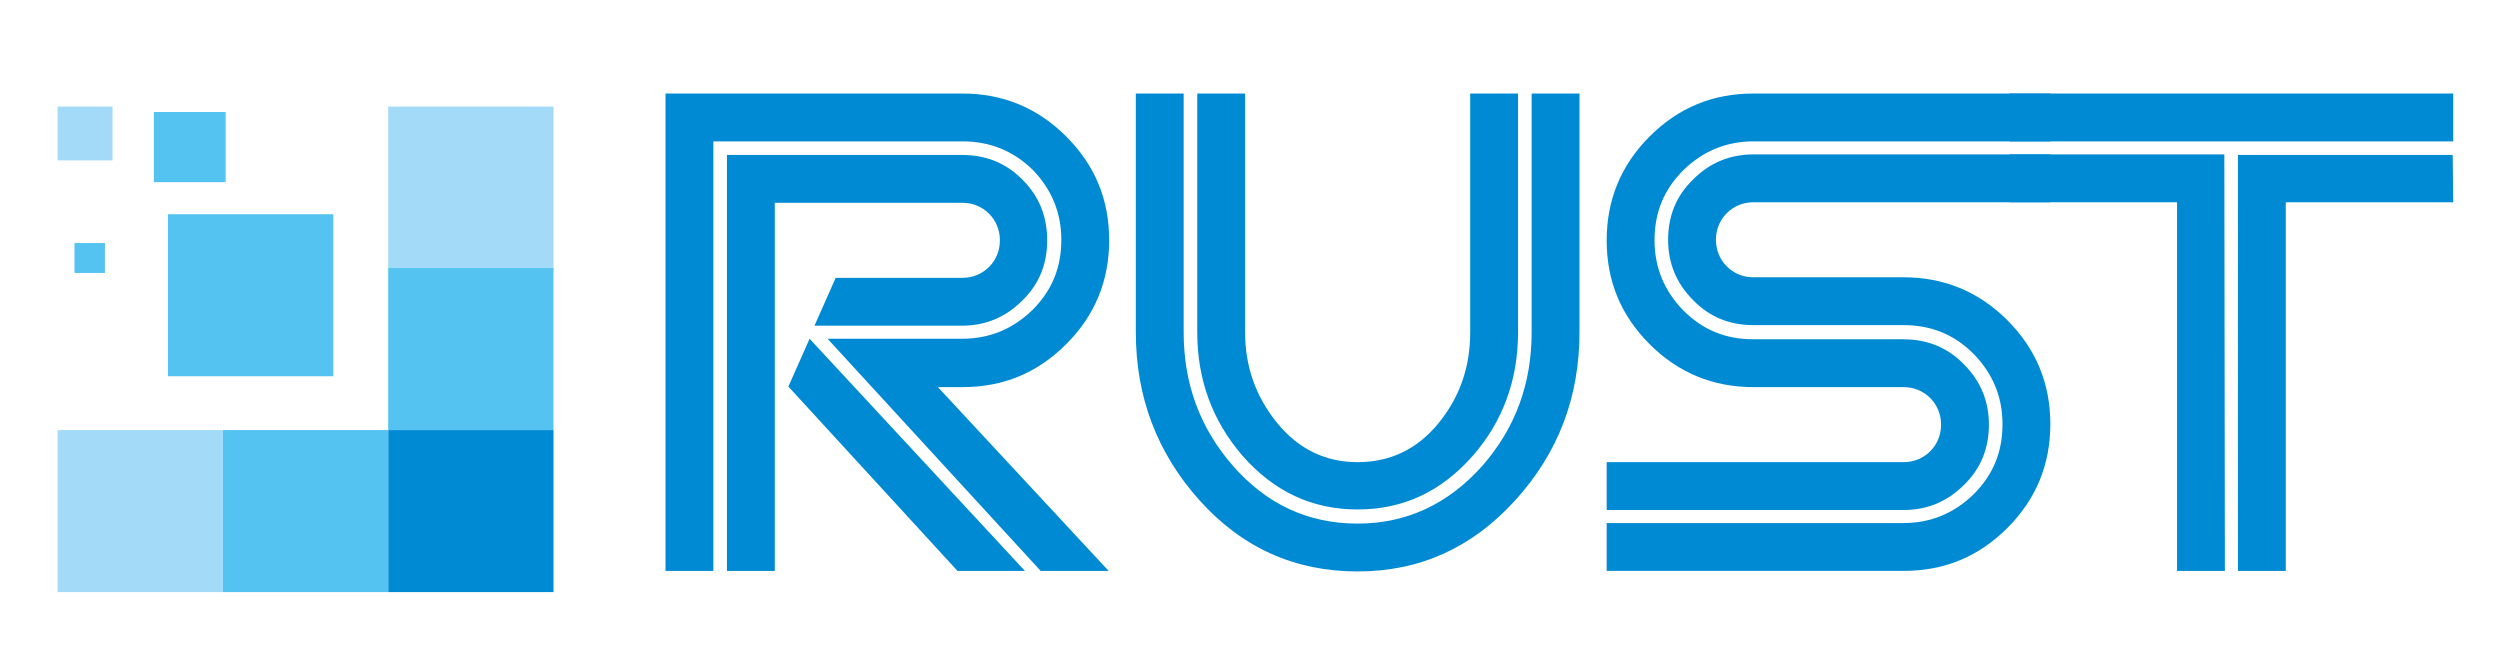
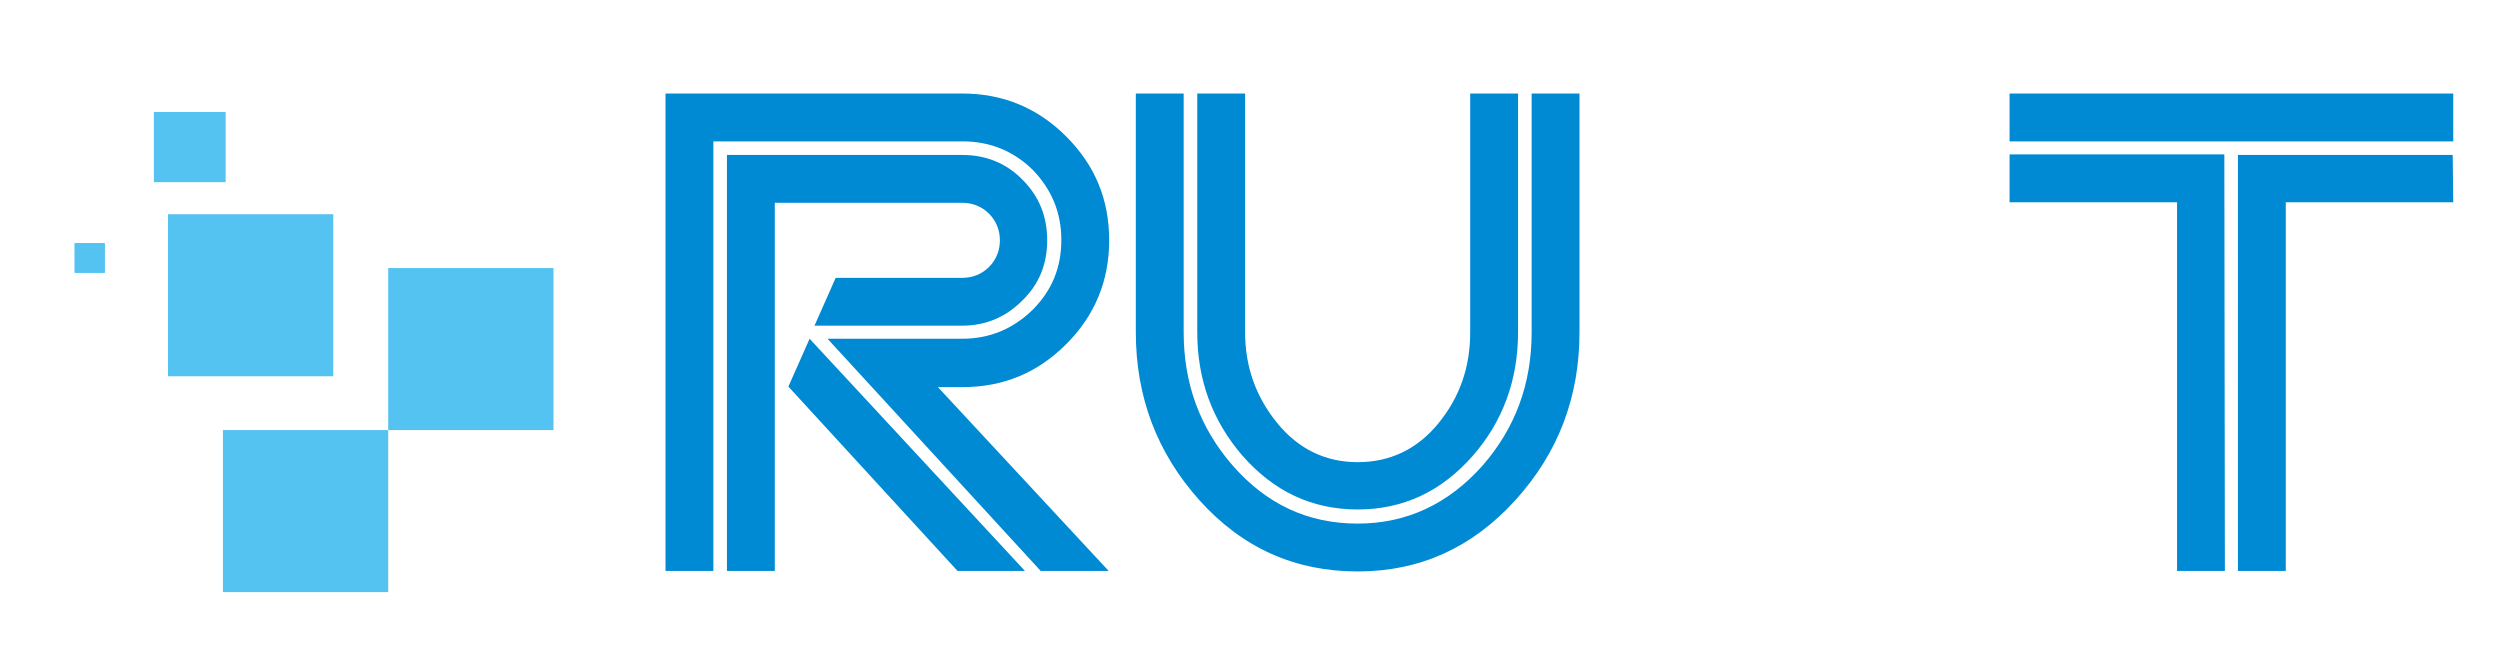
<svg xmlns="http://www.w3.org/2000/svg" id="Layer_1" x="0px" y="0px" viewBox="0 0 459.8 119.5" style="enable-background:new 0 0 459.8 119.5;" xml:space="preserve">
  <style type="text/css">	.st0{fill:#A2DAF7;}	.st1{fill:#54C3F1;}	.st2{fill:#008AD4;}</style>
  <g>
-     <rect x="71.4" y="19.6" class="st0" width="30.4" height="29.8" />
    <rect x="71.4" y="49.3" class="st1" width="30.4" height="29.8" />
-     <rect x="71.4" y="79.1" class="st2" width="30.4" height="29.8" />
    <rect x="41" y="79.1" class="st1" width="30.4" height="29.8" />
-     <rect x="10.6" y="79.1" class="st0" width="30.4" height="29.8" />
    <rect x="30.9" y="39.4" class="st1" width="30.4" height="29.8" />
    <rect x="28.3" y="20.6" class="st1" width="13.2" height="12.9" />
    <rect x="13.7" y="44.7" class="st1" width="5.6" height="5.5" />
-     <rect x="10.6" y="19.6" class="st0" width="10.1" height="9.9" />
  </g>
  <g>
    <path class="st2" d="M203.9,105h-12.5l-39.2-42.7H177c5,0,9.3-1.8,12.9-5.3c3.6-3.6,5.3-7.8,5.3-12.9c0-5-1.8-9.3-5.3-12.9  C186.3,27.7,182,26,177,26h-45.8v79h-8.8V17.2H177c7.4,0,13.8,2.6,19.1,7.9s7.9,11.6,7.9,19.1c0,7.4-2.6,13.8-7.9,19.1  c-5.3,5.3-11.6,7.9-19.1,7.9h-4.5L203.9,105z M192.6,44.2c0,4.4-1.5,8.1-4.6,11.1c-3.1,3.1-6.8,4.6-11.1,4.6h-27.1l3.9-8.8H177  c1.9,0,3.6-0.7,4.9-2c1.3-1.3,2-3,2-4.9s-0.7-3.6-2-4.9c-1.3-1.3-3-2-4.9-2h-34.5V105h-8.8V28.5H177c4.3,0,8.1,1.5,11.1,4.6  C191.1,36.1,192.6,39.8,192.6,44.2z M188.5,105h-12.4L145,71.1l3.9-8.8L188.5,105z" />
    <path class="st2" d="M290.5,61.1c0,11.9-3.9,22.2-11.8,30.9s-17.5,13.1-29,13.1s-21.2-4.3-29.1-13.1c-7.8-8.7-11.7-19-11.7-30.9  V17.2h8.8v43.9c0,9.5,3,17.6,9,24.5c6.2,7.1,13.8,10.7,23,10.7c9,0,16.7-3.6,23-10.7c6-6.9,9-15,9-24.5V17.2h8.8V61.1z M279.2,61.1  c0,8.8-2.8,16.4-8.3,22.7c-5.8,6.6-12.8,9.9-21.2,9.9c-8.4,0-15.4-3.3-21.2-9.9c-5.5-6.4-8.3-13.9-8.3-22.7V17.2h8.8v43.9  c0,6.4,2,11.9,5.9,16.7s8.9,7.2,14.8,7.2c6,0,11-2.4,14.9-7.2c3.9-4.8,5.8-10.3,5.8-16.7V17.2h8.8V61.1z" />
-     <path class="st2" d="M377.1,26h-54.6c-5,0-9.3,1.8-12.9,5.3c-3.6,3.6-5.3,7.8-5.3,12.9c0,5,1.8,9.3,5.3,12.9  c3.6,3.6,7.8,5.3,12.9,5.3h27.6c4.3,0,8.1,1.5,11.1,4.6c3.1,3.1,4.6,6.8,4.6,11.1c0,4.4-1.5,8.1-4.6,11.1  c-3.1,3.1-6.8,4.6-11.1,4.6h-54.6V85h54.6c1.9,0,3.6-0.7,4.9-2s2-3,2-4.9s-0.7-3.6-2-4.9s-3-2-4.9-2h-27.6  c-7.4,0-13.8-2.6-19.1-7.9s-7.9-11.6-7.9-19.1c0-7.4,2.6-13.8,7.9-19.1s11.6-7.9,19.1-7.9h54.6V26z M377.1,78  c0,7.4-2.6,13.8-7.9,19.1c-5.3,5.3-11.6,7.9-19.1,7.9h-54.6v-8.8h54.6c5,0,9.3-1.8,12.9-5.3c3.6-3.6,5.3-7.8,5.3-12.9  c0-5-1.8-9.3-5.3-12.9c-3.6-3.6-7.8-5.3-12.9-5.3h-27.6c-4.4,0-8.1-1.5-11.1-4.6c-3.1-3.1-4.6-6.8-4.6-11.1c0-4.4,1.5-8.1,4.6-11.1  c3.1-3.1,6.8-4.6,11.1-4.6h54.6v8.8h-54.6c-1.9,0-3.6,0.7-4.9,2s-2,3-2,4.9s0.7,3.6,2,4.9c1.3,1.3,3,2,4.9,2h27.6  c7.4,0,13.8,2.6,19.1,7.9C374.5,64.2,377.1,70.6,377.1,78z" />
    <path class="st2" d="M451.2,26h-81.6v-8.8h81.6V26z M409.2,105h-8.8V37.2h-30.8v-8.8h39.5L409.2,105L409.2,105z M451.2,37.2h-30.8  V105h-8.8V28.5h39.5L451.2,37.2L451.2,37.2z" />
  </g>
</svg>